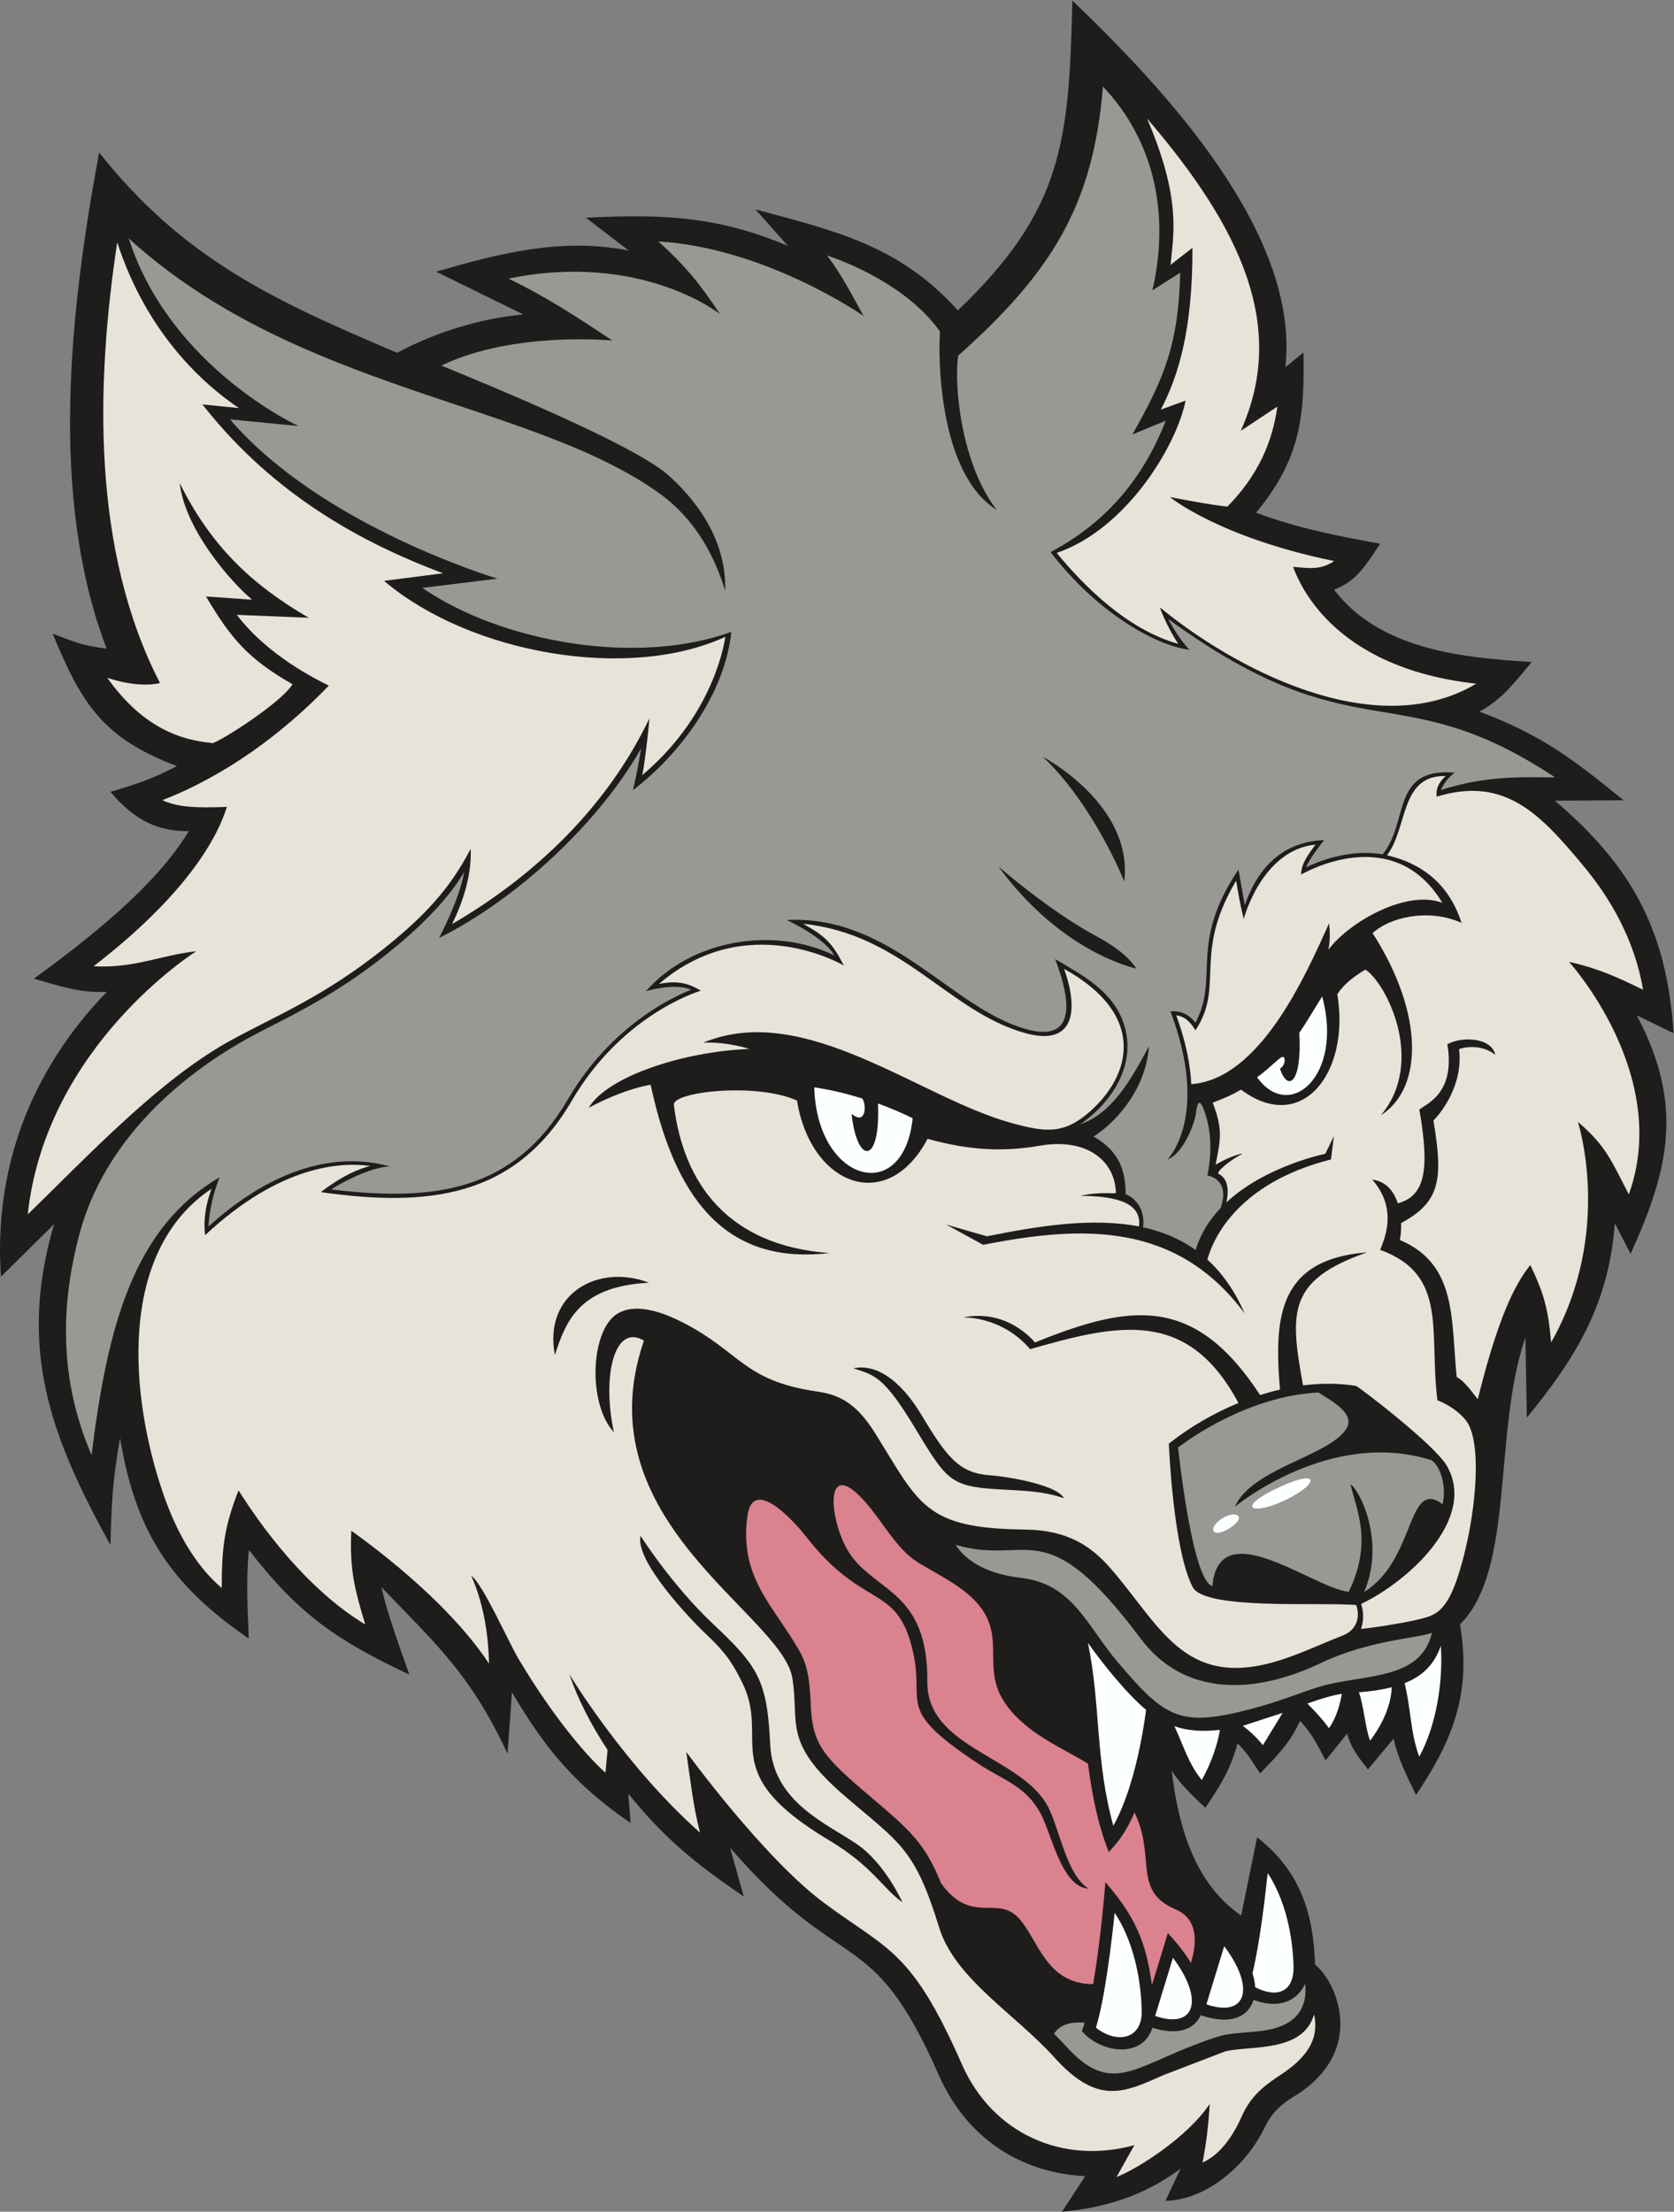
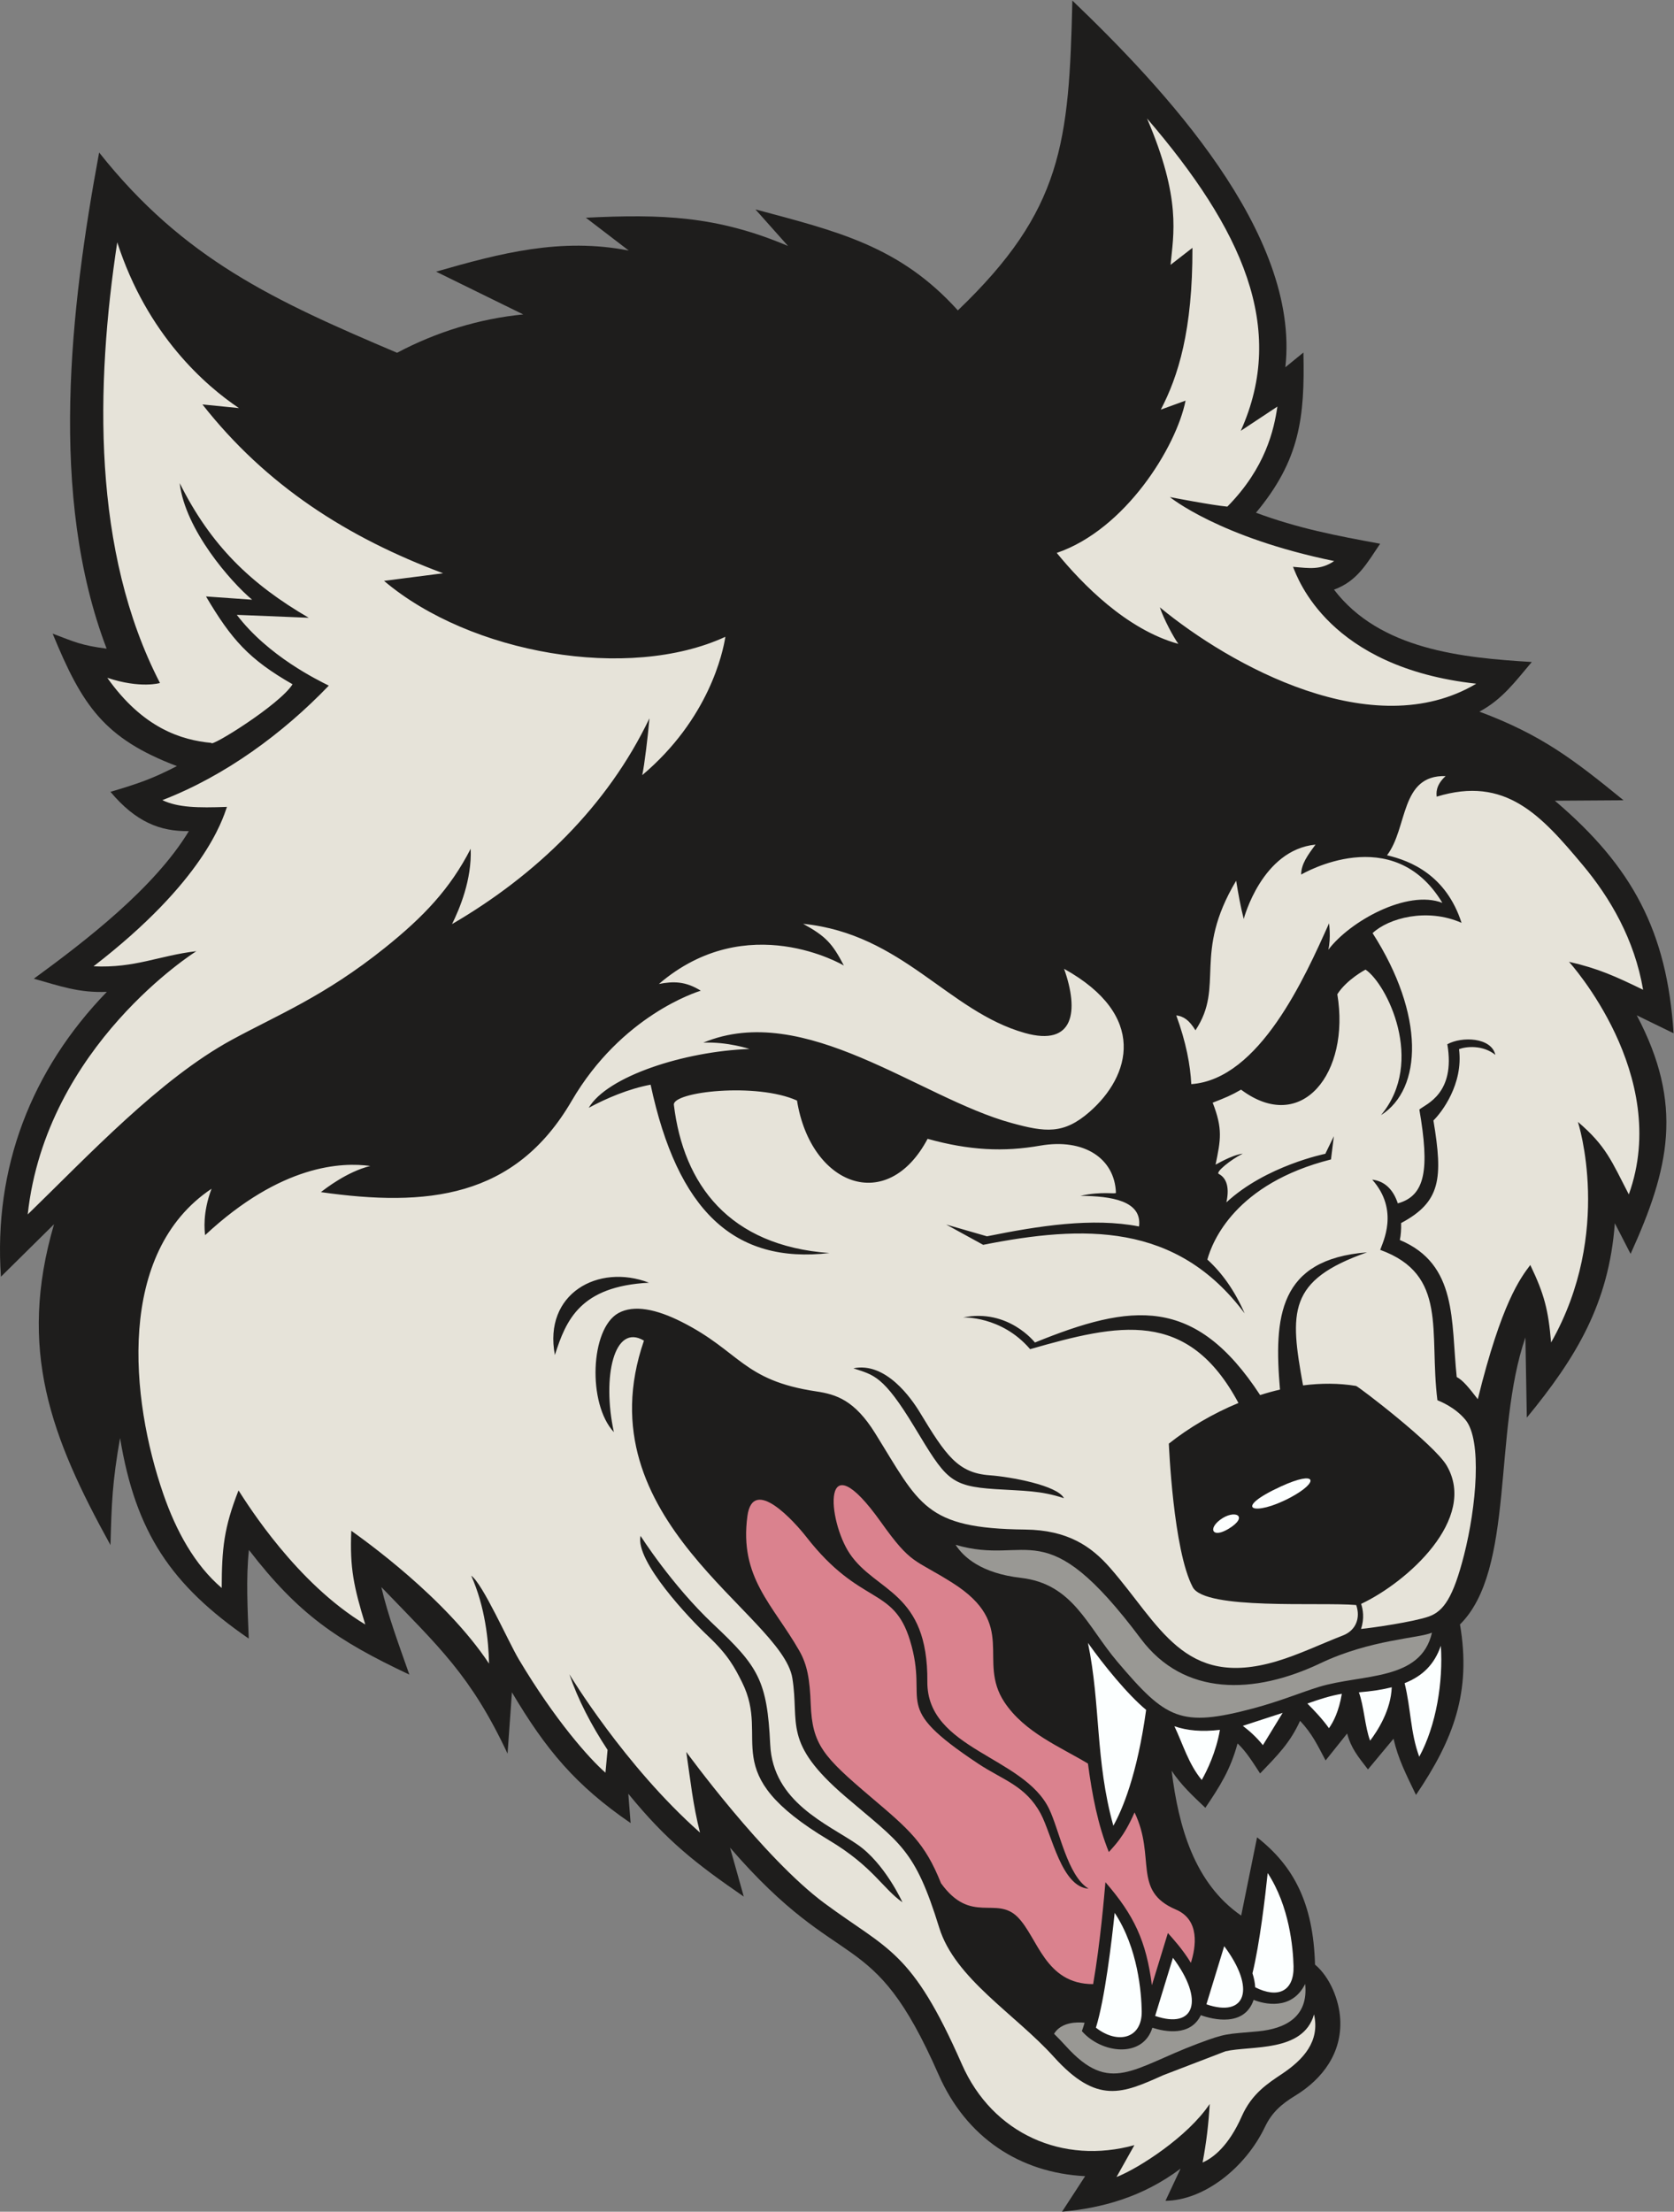
<svg xmlns="http://www.w3.org/2000/svg" viewBox="0 0 609.133 804.693" height="804.693" width="609.133" xml:space="preserve" id="svg2" version="1.1">
  <rect x="0" y="0" width="609.133" height="804.693" fill="#808080" stroke="none" />
  <defs id="defs6" />
  <g transform="matrix(1.333,0,0,-1.333,0,804.693)" id="g10">
    <g transform="scale(0.1)" id="g12">
      <path id="path14" style="fill:#1e1d1c;fill-opacity:1;fill-rule:evenodd;stroke:none" d="m 3641.54,4427.38 c 125.2,-164.12 350.61,-186.1 539.91,-197.54 -45.3,-53.28 -79.51,-101.34 -142.9,-135.51 169.02,-63.16 256.45,-130.17 393.29,-241.88 l -187.47,-1.22 c 211.99,-179.94 306.31,-357.33 324.15,-634.74 l -100.5,48.98 c 128.75,-243.93 89.13,-417.83 -16.88,-651.11 l -43.01,83.59 c -16.25,-219.4 -105.62,-366.68 -240.26,-530.57 l -3.85,218.93 c -89.16,-258.05 -27.5,-633.65 -178.61,-783.38 31.64,-184.73 -18.07,-314.67 -120.09,-465.29 -27.29,56.89 -48.74,98.1 -61.28,153.38 l -69.84,-83.79 c -27.88,36.23 -45.72,57.34 -56.82,98.04 l -58.83,-73.55 c -23.51,44.49 -36.43,72.48 -69.66,108.18 -27.21,-60.13 -62.04,-94.69 -109.12,-143.61 -19.49,29.67 -37.48,59.45 -61.5,81.93 -19.46,-71.56 -47.39,-115.68 -87.93,-175.74 -35.03,33.38 -65.71,61.47 -92.04,101.21 18.95,-153.53 62.11,-307.03 189.83,-395.428 l 43.37,213.648 c 100.11,-78.238 153.63,-180.191 158.19,-347.32 41.28,-34.668 65.85,-97.129 68.79,-148.633 5.24,-91.621 -47.12,-162.969 -122.86,-209.219 -36.87,-22.5 -63.49,-45.195 -82.57,-85.195 C 3399.8,120 3287.02,31.074 3181.46,29.805 l 41.23,87.832 C 3117.8,39.121 3007.36,10.176 2899.04,0 l 63.19,97.09 C 2783.34,106.25 2637.62,202.441 2561.98,374.531 2378.5,791.953 2302.23,635.508 1992.86,993.711 l 37.44,-133.477 c -129.82,89.473 -209.1,150.586 -315.19,280.666 l 6.34,-80.08 c -149.81,102.77 -230.91,199.73 -324,356.89 l -11.94,-167.38 c -100.42,213.89 -186.58,290.47 -344.54,454.63 17.5,-76.27 50.14,-163.83 76.49,-238.94 -198.319,93.51 -303.065,165.19 -437.925,340.23 -8.43,-77.13 -3.465,-163.91 -0.496,-241.93 -212.137,146.19 -308.719,289.7 -351.301,547.44 -21.152,-120.18 -23.121,-177.72 -26.172,-292.19 -162.89,294.98 -254.004,533.81 -154.109,875.72 L 2.559,2552.07 c -20.418,295.76 82.004,563.75 289.105,777.48 -76.394,-3.24 -127.816,15.88 -199.289,35.89 141.258,103.25 328.965,247.22 423.133,402.77 -78.766,-1.01 -144.817,24.99 -213.961,107.24 74.394,22.15 112.308,34.68 181.312,70.24 -198.875,75.54 -258.449,165.17 -339.168,361.59 59.563,-22.49 77.317,-31.92 147.372,-41.02 -158.829,416.46 -99.032,930.26 -20.465,1354.19 231.187,-291.54 478.996,-404.67 813.312,-546.63 106.2,56.47 224.31,93.04 344.38,104.7 l -237.88,116.73 c 174.77,50.2 340.84,93.91 526.04,57.53 l -117.13,89.68 c 206.86,10.09 356.87,5.36 551.68,-77.02 l -88.82,99.73 c 221.14,-59.45 393.09,-98.87 552.55,-275.64 285.82,273.44 303.59,457.79 312.54,845.68 246.29,-236.19 622.59,-634.08 581.44,-1000.89 l 49.32,40.18 c 4.06,-177.63 -9.96,-293.89 -129.48,-437.23 114.93,-42.66 219.06,-62.69 338.93,-84.62 -35.71,-52.61 -61.96,-102.24 -125.94,-125.27 v 0" />
      <path id="path16" style="fill:#e6e3d9;fill-opacity:1;fill-rule:nonzero;stroke:none" d="m 1658.52,1260.59 c -44.67,67.65 -80.94,137.83 -104.31,206.38 0.47,-0.78 150.38,-249.68 356.64,-432.17 -19.52,76.51 -26.19,143.62 -37.47,220.24 0.46,-0.65 211.23,-290.177 377.27,-413.028 173.84,-128.633 237.77,-127.188 375.03,-439.453 83.75,-190.508 276.47,-274.746 470.98,-220.782 l -48.83,-87.011 c 60.65,23.711 194.78,110.039 254.38,199.433 -3.19,-55.918 -8.93,-103.945 -19.38,-159.785 27.73,12.07 70.47,43.594 106.84,125.879 27.58,62.383 70.99,89.805 110.53,116.348 57.11,38.339 103.54,87.929 86.81,161.953 C 3557.13,434.004 3415,454.043 3345.23,437.949 l -169.96,-65.293 c -111.51,-50.019 -180.41,-80.898 -298.64,50.137 -105.33,116.738 -269.75,213.32 -312.74,352.422 -66.95,216.66 -105.66,228.925 -256.19,357.965 -173.1,148.38 -124.63,198.42 -144.77,323.3 -28.25,175.12 -574.55,430.1 -405.09,921.1 -81.09,48.73 -114.98,-98.03 -82.09,-249.73 -72.37,77.66 -64.64,282.17 12.22,324.86 42.42,23.58 103.63,10.92 172.69,-23.9 160.25,-80.84 166.65,-159.81 367.47,-189.77 54.71,-8.16 104.77,-24.02 160.87,-114.22 121.25,-194.9 135.24,-259.92 409.26,-262.85 116.1,-1.25 180.46,-45.62 231.75,-104.22 136.63,-156.09 201.08,-330.6 454.53,-255.43 60.49,17.95 120.56,46.92 181.73,70.75 34.87,13.59 48.21,47.61 35.86,82.89 -99.55,8.55 -412.72,-14.3 -446.18,48.79 -53.56,100.91 -65.19,390.8 -65.29,391.71 54.75,43.44 120.13,82.13 190.06,110.96 -138.83,259.16 -327.56,215.96 -568.7,146.9 -78.6,91.72 -183.43,86.46 -183.43,86.46 123.86,25.43 196.54,-68.32 196.54,-68.32 263.52,107.19 436.6,129.14 614.75,-143.44 17.92,5.73 36.03,10.75 54.21,14.98 -17,198.34 -3.95,355.67 237.69,374.59 -217.27,-76.17 -211.17,-162.57 -174.78,-363.18 49.02,6.29 97.84,6.31 144.69,-1.45 7.79,-2.3 212.78,-158.9 247.27,-216.99 85.51,-145.9 -107.22,-318.45 -233.41,-377.91 4.94,-14.7 9.49,-39.41 -0.28,-68.38 27.91,2.56 144.57,19.32 185.65,34.14 39.79,14.4 65.96,51.43 95.58,167.54 33.63,131.88 49.66,313.83 3.91,369.09 -29.06,35.11 -70.4,50.89 -76.6,53.47 -23.4,187.07 30.14,342.7 -156.15,410.41 6.21,19.38 53.11,107.54 -21.81,191.64 37.72,-4.24 59.1,-31.83 69.86,-64.74 v 0.02 c 75.74,20.95 86.88,93.36 58.81,256.09 17.15,14.84 99.44,42.52 76.38,178.24 39.74,21.81 119.99,19.1 131.1,-28.98 -34.94,27.96 -80.5,22.78 -99.17,15.58 12.27,-95.58 -47.97,-173.32 -69.91,-194.72 26.63,-159.22 19.68,-222.31 -88.19,-279.94 0.61,-17.37 -0.8,-33.64 -3.46,-46.27 157.96,-66.23 139.24,-220.86 155.25,-373.97 17,-8.9 32.74,-28.4 57.53,-60.55 64.88,263.32 116.22,330.41 143.29,366.31 38.35,-79.9 49.12,-122.07 56.84,-211.48 170.66,300.99 73.39,601.37 73.13,602.09 76.83,-65.45 91.93,-107.03 139.02,-197.99 117.39,326.2 -162.6,634.11 -163.31,634.89 80.22,-18.25 126.99,-39.82 202.28,-76.27 -23.43,137.67 -90.42,251.56 -164.5,340.07 -114.39,136.69 -211.26,244.55 -398.93,186.95 -0.63,7.56 -4.38,30.09 24.45,56.23 -124.93,3.31 -102.68,-140.95 -160.08,-216.26 64.16,-14.79 161.64,-54.27 203.47,-184.36 -94.87,41.91 -200.01,12.46 -242.82,-28.06 142.97,-223.23 136.18,-425.15 22.9,-496.84 121.88,145.78 15.55,358.62 -42.19,397.25 0,0 -51.17,-26.77 -77.01,-67.23 35.71,-214.36 -96.76,-384.53 -262.77,-260.41 -26.8,-15.53 -42.94,-22.16 -77.45,-35.54 27.97,-71.96 21.86,-100.99 7.87,-169.11 -0.19,-0.96 42.63,25.9 74.27,30.02 -33.15,-16.45 -74.89,-50.59 -65.69,-55.29 16.62,-8.54 31.55,-29.59 20.93,-77.76 107.98,100.14 270.1,132.62 270.1,132.62 l 23.32,48.08 -7.89,-63.49 c -260.92,-65.88 -323.85,-223.67 -337.44,-273.24 39.9,-36.37 74.37,-84.38 101.76,-146.9 -186.04,249.24 -440.45,241.23 -713.76,187.11 l -101.04,55.39 111.41,-32.17 c 141.88,28.77 288.31,51.64 415.11,26.88 8.75,70.17 -75.32,82.93 -160.03,83.61 60.96,13.44 97.1,3.44 96.93,8.52 -3.15,92.54 -85.87,149.67 -207.29,128.38 -98.68,-17.31 -192.54,-13.13 -306.78,18.71 -110.38,-207.93 -319.1,-127.66 -356.51,104.42 -110.01,49.83 -340.47,24.38 -336.09,-11.82 26.31,-217.21 150.36,-384.59 424.85,-404.36 -260.75,-30.55 -414.97,116.25 -488.36,459.5 -59.44,-11 -121.56,-37.41 -168.96,-63.13 50.33,85.87 260.21,154.09 438.94,160.66 0,0 -60.26,20.08 -126.24,17.2 276.82,114.93 589.86,-150.64 841.94,-219.45 91.49,-24.98 141.6,-31.69 212.99,30.92 111.02,97.4 159.45,262.44 -70.01,390.08 41.04,-115.35 27.62,-213.07 -107.12,-175.14 -209.8,59.05 -333.56,270.3 -605.21,298 61.95,-34.16 79.74,-53.45 111.18,-113.91 -0.72,0.41 -263.51,156.57 -504.83,-50.29 39.47,7.61 72.76,7.59 114.25,-18.37 -9.69,-3.2 -215.99,-66.63 -352.68,-301.2 -155.08,-266 -395.63,-289.5 -684.298,-248.6 11.699,8.94 70.742,55.57 134.778,71.39 -76.532,10.6 -242.665,5.21 -450.844,-188.83 -1.379,12.46 -7.438,59.94 17.551,126.66 C 317.523,2618.4 355.5,2219.61 446.07,1958.3 c 34.52,-99.63 85.102,-192.73 159.145,-255.82 0.355,107.5 5.859,164.04 45.894,266.29 25.918,-40.2 158.895,-253.24 345.996,-365.96 -31.171,102.35 -42.585,153.77 -38.14,255.88 36.644,-26.5 256.435,-182.38 375.985,-362.65 -1.26,62.87 -10.73,155.31 -48.6,239.96 31.6,-21.82 100.91,-179.69 130.15,-228.71 98.61,-165.3 191.65,-269.99 236.25,-308.95 l 5.77,62.25 z m 2371.36,2910.02 c -402.7,44.44 -486.92,286.41 -500.24,319.01 45.2,-3.92 75.37,-9.2 112.36,15.77 -314.09,64.42 -448.08,174.3 -448.49,174.63 0,0 113.54,-22.16 156.88,-26.09 104.49,105.82 127.38,210.37 136.59,273.04 l -99.97,-66.15 c 126.72,281.2 3.46,550.68 -255.96,852.62 94.73,-220.55 71.85,-317.08 64.3,-399.63 l 59.72,46.44 c 0.71,-226.07 -39.17,-351.3 -86.38,-441.59 l 67.64,24.59 c -25.29,-126.44 -164.06,-351.67 -351.7,-415.67 69.02,-84.19 189.4,-208.74 332.05,-248.31 -12.73,17.26 -39.64,67.05 -50.54,99.73 191.9,-158.3 582.31,-375.71 863.74,-208.39 z m -2049.79,128.02 c -263.75,-121.73 -695.99,-47.04 -931.77,152.65 l 161.18,20.77 c -261.512,97.49 -483.187,239.65 -656.898,460.78 l 99.656,-9.96 c -90.66,60.96 -250.442,198.98 -332.223,452.6 -59.269,-390.93 -68.98,-843.4 116.664,-1202.95 0,0 -53.09,-15.98 -143.808,14.19 97.531,-137.73 202.476,-170.1 284.164,-177.65 -3.942,-13.79 186.363,103.84 221.554,160.03 -119.007,68.02 -166.808,122.23 -236.254,239.66 l 125.86,-8.89 c -57.848,48.32 -182.895,190.97 -197.703,318.24 85.242,-170.68 193.996,-275.43 352.316,-367.53 l -196.437,8 c 86.254,-113.17 221.144,-178.03 251.164,-193.22 -123.492,-128.7 -281.309,-245.76 -454.356,-312.57 42.781,-20.22 96.278,-21.34 176.332,-18.39 -12.699,-36.82 -63.191,-202.93 -364.156,-435.11 113.301,-5.42 179.063,29.39 280.605,41.25 -1.054,-0.66 -410.183,-257.17 -460.32,-718.52 166.344,161.68 361.074,370.03 557.531,476.83 125.582,68.27 252.34,118.67 416.579,250.19 107.14,85.79 179,161.89 235.05,271.04 3.61,-84.28 -30.62,-164.69 -50.86,-205.57 228.94,133.34 424.15,321.59 538.87,561.65 -3.83,-45.94 -13.81,-129.29 -19.68,-155.1 182.26,153.77 220.34,335.4 226.94,377.58 z M 1748.55,1844.77 c 0.24,-0.39 85.09,-134.36 198.58,-241.1 122.85,-115.54 147.02,-153.14 155.39,-328.75 7.5,-157.11 155.75,-215.97 237.93,-272.56 75.26,-51.833 122.87,-157.458 123.02,-157.751 -54.17,37.813 -80.53,97.715 -200.56,169.451 -313.24,187.23 -157.28,271.35 -237.34,431.29 -20.09,40.12 -37.62,74.03 -93.46,126.54 -49.65,46.7 -198.97,204.3 -183.56,272.88 z m 23,690.95 c -187.44,-9.86 -226.26,-101.27 -256.84,-197.42 -31.88,167.68 118.44,250.53 256.84,197.42 z m 739.46,-354.04 c 70.96,-117.38 103.76,-165.29 190.34,-171.56 57.99,-4.2 185.49,-27.72 202.96,-62.58 -63.56,21.11 -109.42,19.75 -186.38,24.71 -125.89,8.1 -136.11,27.95 -222.02,170.05 -85.28,141.02 -111.15,141.33 -166.42,159.73 88.71,18.4 158.75,-82.69 181.52,-120.35 z m 1426.33,1390.75 c -134.77,223.8 -380.49,80.01 -385.45,77.24 0,28.75 17.69,52.72 39.24,81.82 -146.73,-14.47 -195.88,-202.5 -196.01,-203.01 -8.69,33.51 -15.18,70.12 -20.68,104.4 -119.79,-200.49 -30.25,-286.79 -111.13,-408.28 -17.43,28.33 -32.4,38.09 -52.39,40.72 26.76,-73.19 38.4,-135.52 41.01,-187.65 186.17,13.16 310.3,291.94 376.03,438.9 0,0 5.63,-39.34 -1.92,-72.14 57.87,77 214.98,165.35 311.3,128 v 0" />
-       <path id="path18" style="fill:#999894;fill-opacity:1;fill-rule:nonzero;stroke:none" d="m 4244.86,3915.05 c -434.41,287.6 -540.5,56.2 -1056.16,432.31 8.46,-14.82 30.52,-55.82 58.34,-84.07 -94.99,11.51 -255.09,104.41 -379.22,266.51 146.57,78.01 250.39,194.66 314.48,358.63 l -91.14,-37.55 c 88.44,156.05 125.5,246.99 130.6,441.51 l -75.91,-48.14 c 46.3,199.82 10.05,403.07 -135.13,556.34 -26.23,-330.82 -146.76,-512.74 -394.94,-734.56 -12.49,-80.45 8.61,-297.35 105.35,-421.38 -159.95,99.99 -160.22,420.49 -155.13,487.28 -86.06,120.27 -239.68,184.03 -308.37,207.64 39.99,-52.59 67.97,-108.12 99.86,-165.39 -0.6,0.45 -265.7,185.89 -560.7,203.61 72.8,-64.69 116.05,-118.63 168.48,-198.34 -0.47,0.46 -214.52,171.18 -577.38,96.84 104.99,-50.47 188.16,-105.72 283.7,-169.02 -0.66,0.11 -270.31,26.28 -466.73,-68.33 123.21,-50.95 521.66,-213.43 617.89,-297.93 74.14,-65.1 161.11,-175.5 156.82,-316.21 -43,140.27 -115.18,219.4 -181.34,266.61 -351.71,251 -987.179,276.01 -1446.851,694.69 113.246,-352.2 462.453,-511.74 463.277,-512.12 l -186.843,18.11 C 878.297,4599.9 1356.78,4457.74 1357.99,4457.38 l -205.21,-25.28 c 218.93,-150.1 588.59,-212.96 843.6,-119.99 -17.44,-168.02 -138.28,-332.42 -268.54,-432.19 0.04,0.15 14.53,61.81 22.12,113.91 -117.27,-206.46 -341.29,-412.25 -551.36,-517.21 0.16,0.28 56.86,107.76 68.52,180.16 -47.11,-80.73 -131.52,-160.21 -206.99,-220.63 C 926.996,3329.55 818.66,3275.98 716.031,3223.57 491.887,3109.09 284.426,2921.45 217.043,2669.12 c -43.625,-163.36 -65.672,-375.9 32.902,-603.53 43.453,350.99 114.188,620.21 349.879,758.04 -21.82,-50.17 -30.761,-114.7 -30.629,-134.55 134.551,122.29 311.102,214.55 494.875,164.08 -53.05,-2.3 -135.445,-45.86 -159.855,-62.91 279.095,-33.55 498.065,-7.44 646.455,246.58 118.16,202.35 289.67,280.36 335.83,298.4 -45.86,20.11 -123.02,-3.88 -123.2,-3.94 121.79,139.42 346.44,179.28 514.44,97.6 -29.85,51.43 -130.11,96.67 -130.36,96.79 285.9,14.19 448.15,-240.03 653.18,-297.73 136.54,-38.42 124.28,75.3 79.71,191.12 76.59,-45.26 160.25,-88.55 188.68,-180.77 32.98,-106.92 -31.78,-209.02 -120.54,-270.59 84.73,30.18 133.63,111.52 188.02,213.3 -7.45,-105.37 -75.79,-197.01 -150.98,-246.5 72.38,-40.99 87.03,-96.52 87.42,-157.77 13.65,-3.17 55.45,-31.21 47.31,-89.77 51.97,-11.4 100.46,-31.13 143.77,-62.18 13.1,44.76 37.53,82.53 67.65,114.23 28.59,79.16 -32.88,88.79 -35.67,89.36 12.27,60.92 11.39,119.12 -7.82,174.41 -18.12,52.22 -21.94,4.87 -24.34,-10.41 -2.71,-17.3 -31.43,-103.81 -76.99,-120.39 5.88,6.23 114.36,122.68 8.32,404.28 6.76,0.4 41.16,4.82 68.04,-31.09 66.84,125.24 -19.94,212.89 117.59,418.37 0.04,-0.45 7.71,-45.07 17.24,-97.18 22.52,64.2 75.99,172.18 216.8,177.43 -7.65,-9.45 -39.5,-49.03 -49.36,-74.4 29.67,14.53 117.15,51.62 208.67,35.33 72.5,86.4 21.85,238.29 196.99,223.01 -20.75,-14.53 -35.05,-38.37 -37.55,-47.41 136.07,44.76 256.75,33.46 311.34,34.72 z M 3069.05,3630.86 c 0,0 -82.45,208.03 -222.27,340.19 0,0 246.96,-129.17 222.27,-340.19 z m 33.22,-237.67 c 0,0 -201.66,39.41 -377.14,278.94 0,0 137.49,-120.39 264.66,-188.98 73.17,-39.46 94.68,-66.08 112.48,-89.96 v 0" />
      <path id="path20" style="fill:#999894;fill-opacity:1;fill-rule:nonzero;stroke:none" d="m 3600.16,1432.44 c 119.05,36.15 278.27,15.06 308.8,148.17 -33.61,-15.36 -168.06,-18.58 -303.98,-83.31 -181.72,-86.52 -372.84,-91.01 -490.8,66.61 -264.7,353.67 -303.93,197.16 -505.55,256.36 21.5,-33.49 69.94,-77.67 178.01,-90.13 142.41,-16.41 180.11,-130.61 263.59,-228.99 133.03,-156.77 171.86,-180.23 371.3,-127.19 72.74,19.34 133.46,44.77 178.63,58.48 z M 2877.29,485.723 c 11.23,-11.055 22.02,-22.188 32.14,-33.418 120.89,-133.965 182.22,-60.469 359.89,6.328 79.49,29.883 78.07,25.683 164.44,33.73 76.04,7.09 138.33,40.117 129.06,129.356 -36.75,-73.965 -113.39,-54.531 -140.7,-43.399 -25.03,-74.824 -111.46,-53.593 -144.11,-41.855 -28.48,-58.75 -98.19,-45.195 -132.3,-34.258 -25.89,-83.848 -138.85,-70.82 -192.38,-9.219 2.55,7.129 5.01,14.805 7.39,22.93 -21.01,2.129 -63.77,1.973 -83.43,-30.195 v 0" />
      <path id="path22" style="fill:#fcffff;fill-opacity:1;fill-rule:nonzero;stroke:none" d="m 2991.6,502.344 c 58.82,-46.016 126.36,-30.664 125.04,45.293 -0.87,49.511 -9.96,171.679 -73.84,268.164 -7.92,-75.899 -26.66,-235.098 -51.2,-313.457 z m 137.09,867.426 c -50.41,41.73 -116.07,122.46 -158.85,182.85 34.93,-168.42 19.75,-321.21 69.36,-499.05 23.66,42.13 64.82,136.96 89.49,316.2 z m 201.45,-54.52 c -49.7,-5.74 -89.4,-2.12 -124.24,9.83 23.12,-48.58 38.66,-103.5 74.62,-146.62 14.36,25.39 39.02,75.62 49.62,136.79 z m 171.21,46.41 -108.76,-35.47 c 16.8,-12.67 37.11,-30.41 54.83,-52.75 l 53.93,88.22 z m 161.55,51.93 c -28.57,-4.51 -60.97,-14.64 -94.08,-26.52 18.07,-17.95 41.88,-43.22 58.95,-67.32 12.27,17.54 26.9,45.48 35.13,93.84 z m 136.24,17.89 c -25.51,-6.46 -55.16,-10.93 -89.69,-13.8 13.73,-36.63 16.57,-94.77 30.65,-131.94 20.95,27.58 56.68,83.38 59.04,145.74 z m 134.04,113.27 c -17.75,-50.92 -49.63,-82.6 -98.91,-102.07 17.52,-70.84 15.49,-134.22 39.94,-200.79 46.71,85.81 65.4,204.52 58.97,302.86 z M 3426.41,612.656 c 61.87,-31.406 106.43,-11.191 104.66,57.676 -1.3,50.195 -11.23,163.594 -70.58,254.063 -6.88,-65.704 -21.85,-193.282 -41.53,-273.536 4.07,-12.714 6.8,-25.586 7.45,-38.203 z m -133.19,-46.562 c 107.95,-37.031 135.69,42.5 48.59,158.711 l -48.59,-158.711 z m -139.95,-31.68 c 107.95,-37.031 135.69,42.52 48.59,158.711 l -48.59,-158.711 v 0" />
      <path id="path24" style="fill:#da828e;fill-opacity:1;fill-rule:nonzero;stroke:none" d="m 3097.05,1089.92 c -29.47,-67.97 -56.03,-91.6 -70.16,-108.162 -30.16,74.392 -45.78,157.032 -57.05,241.442 -74.31,45 -173.07,84.65 -228.08,167.74 -75.8,114.53 38.93,211.27 -141.74,325.54 -106.21,67.13 -111.07,47.66 -195.54,166.27 -164.18,230.57 -146.12,3.89 -84.62,-86.97 71.29,-105.29 213.58,-102.6 211.59,-349.06 -1.51,-184.83 262.83,-203.38 332.22,-346.84 28.5,-58.92 50,-182.927 107.91,-218.083 -73.94,4.609 -100,147.303 -130.62,204.433 -41.17,76.84 -103.36,92.07 -170.28,136.47 -245.09,162.55 -132.39,159.18 -186.73,337.1 -45.36,148.5 -135.26,92.74 -282.51,281.66 -31.06,39.85 -146.05,169.46 -161.19,57.35 -22.68,-167.72 69.47,-241.43 141.45,-367.33 22.22,-38.84 28.82,-78.24 31.39,-146.27 4.18,-110.68 34.53,-143.22 164.02,-253.22 105.19,-89.2 147.73,-125.29 191.58,-235.271 81.58,-113.418 150.88,-33.77 209.2,-92.383 55.66,-55.918 74.47,-183.086 206.13,-183.066 19.82,113.886 30.52,244.687 33.54,278.183 78.18,-90.019 111.5,-160.976 126.85,-281.191 l 43.64,142.5 c 13.75,-15.586 40.33,-44.356 62.79,-81.387 13.52,42.676 25.62,117.07 -40.95,145.449 -119.99,51.172 -53.52,141.875 -112.84,265.096 v 0" />
-       <path id="path26" style="fill:#999894;fill-opacity:1;fill-rule:nonzero;stroke:none" d="m 3309.5,1707.91 c 18.53,201.43 273.23,-5.06 372.1,-15.98 67.95,139.36 18.32,230.12 4.98,293.77 27.03,-18.28 95.37,-159.06 37.16,-294.2 142.48,88.79 115.98,312.15 214.26,239.54 12.01,53.43 -8.43,106.3 -30.23,120.13 -278.33,88.21 -536.16,-126.52 -536.87,-127.19 44.89,104.18 255.15,138.01 303.62,212.02 30.02,45.82 -53.56,83.61 -74.84,100.02 -191.32,-9.34 -354.35,-127.56 -383.77,-150.08 5.2,-47.72 41.6,-364.55 93.59,-378.03 v 0" />
-       <path id="path28" style="fill:#fcffff;fill-opacity:1;fill-rule:evenodd;stroke:none" d="m 2396.62,3024.79 c 7.7,-166.24 -56.74,-169.56 -71.99,-28.11 42.35,-35.29 40.29,32.3 28.44,42.05 -48.21,14.68 -80.48,22.43 -130.25,30.21 6.54,-259.23 243.7,-324.41 268.55,-84.23 -31.66,15.56 -63.34,28.84 -94.75,40.08 z m 1098.99,124.73 c 16.88,11.77 13.45,-22.84 -1.65,-29.43 20.62,-63.39 60.42,-43.2 52.9,97.65 25.05,36.7 45.15,72.6 62.42,99.31 58.73,-217.81 -90.15,-344.12 -177.78,-220.42 23.75,15.75 51.17,43.88 64.11,52.89 v 0" />
      <path id="path30" style="fill:#fcffff;fill-opacity:1;fill-rule:evenodd;stroke:none" d="m 3330.14,1888.2 c -32.55,-24.82 -20.04,-50.07 22.49,-24.84 58.83,34.96 17.98,55.66 -22.49,24.84 z m 192.28,61.19 c 79.74,42.56 73.8,75.81 -25.27,30.45 -137.08,-62.77 -73.83,-83.3 25.27,-30.45 v 0" />
    </g>
  </g>
</svg>